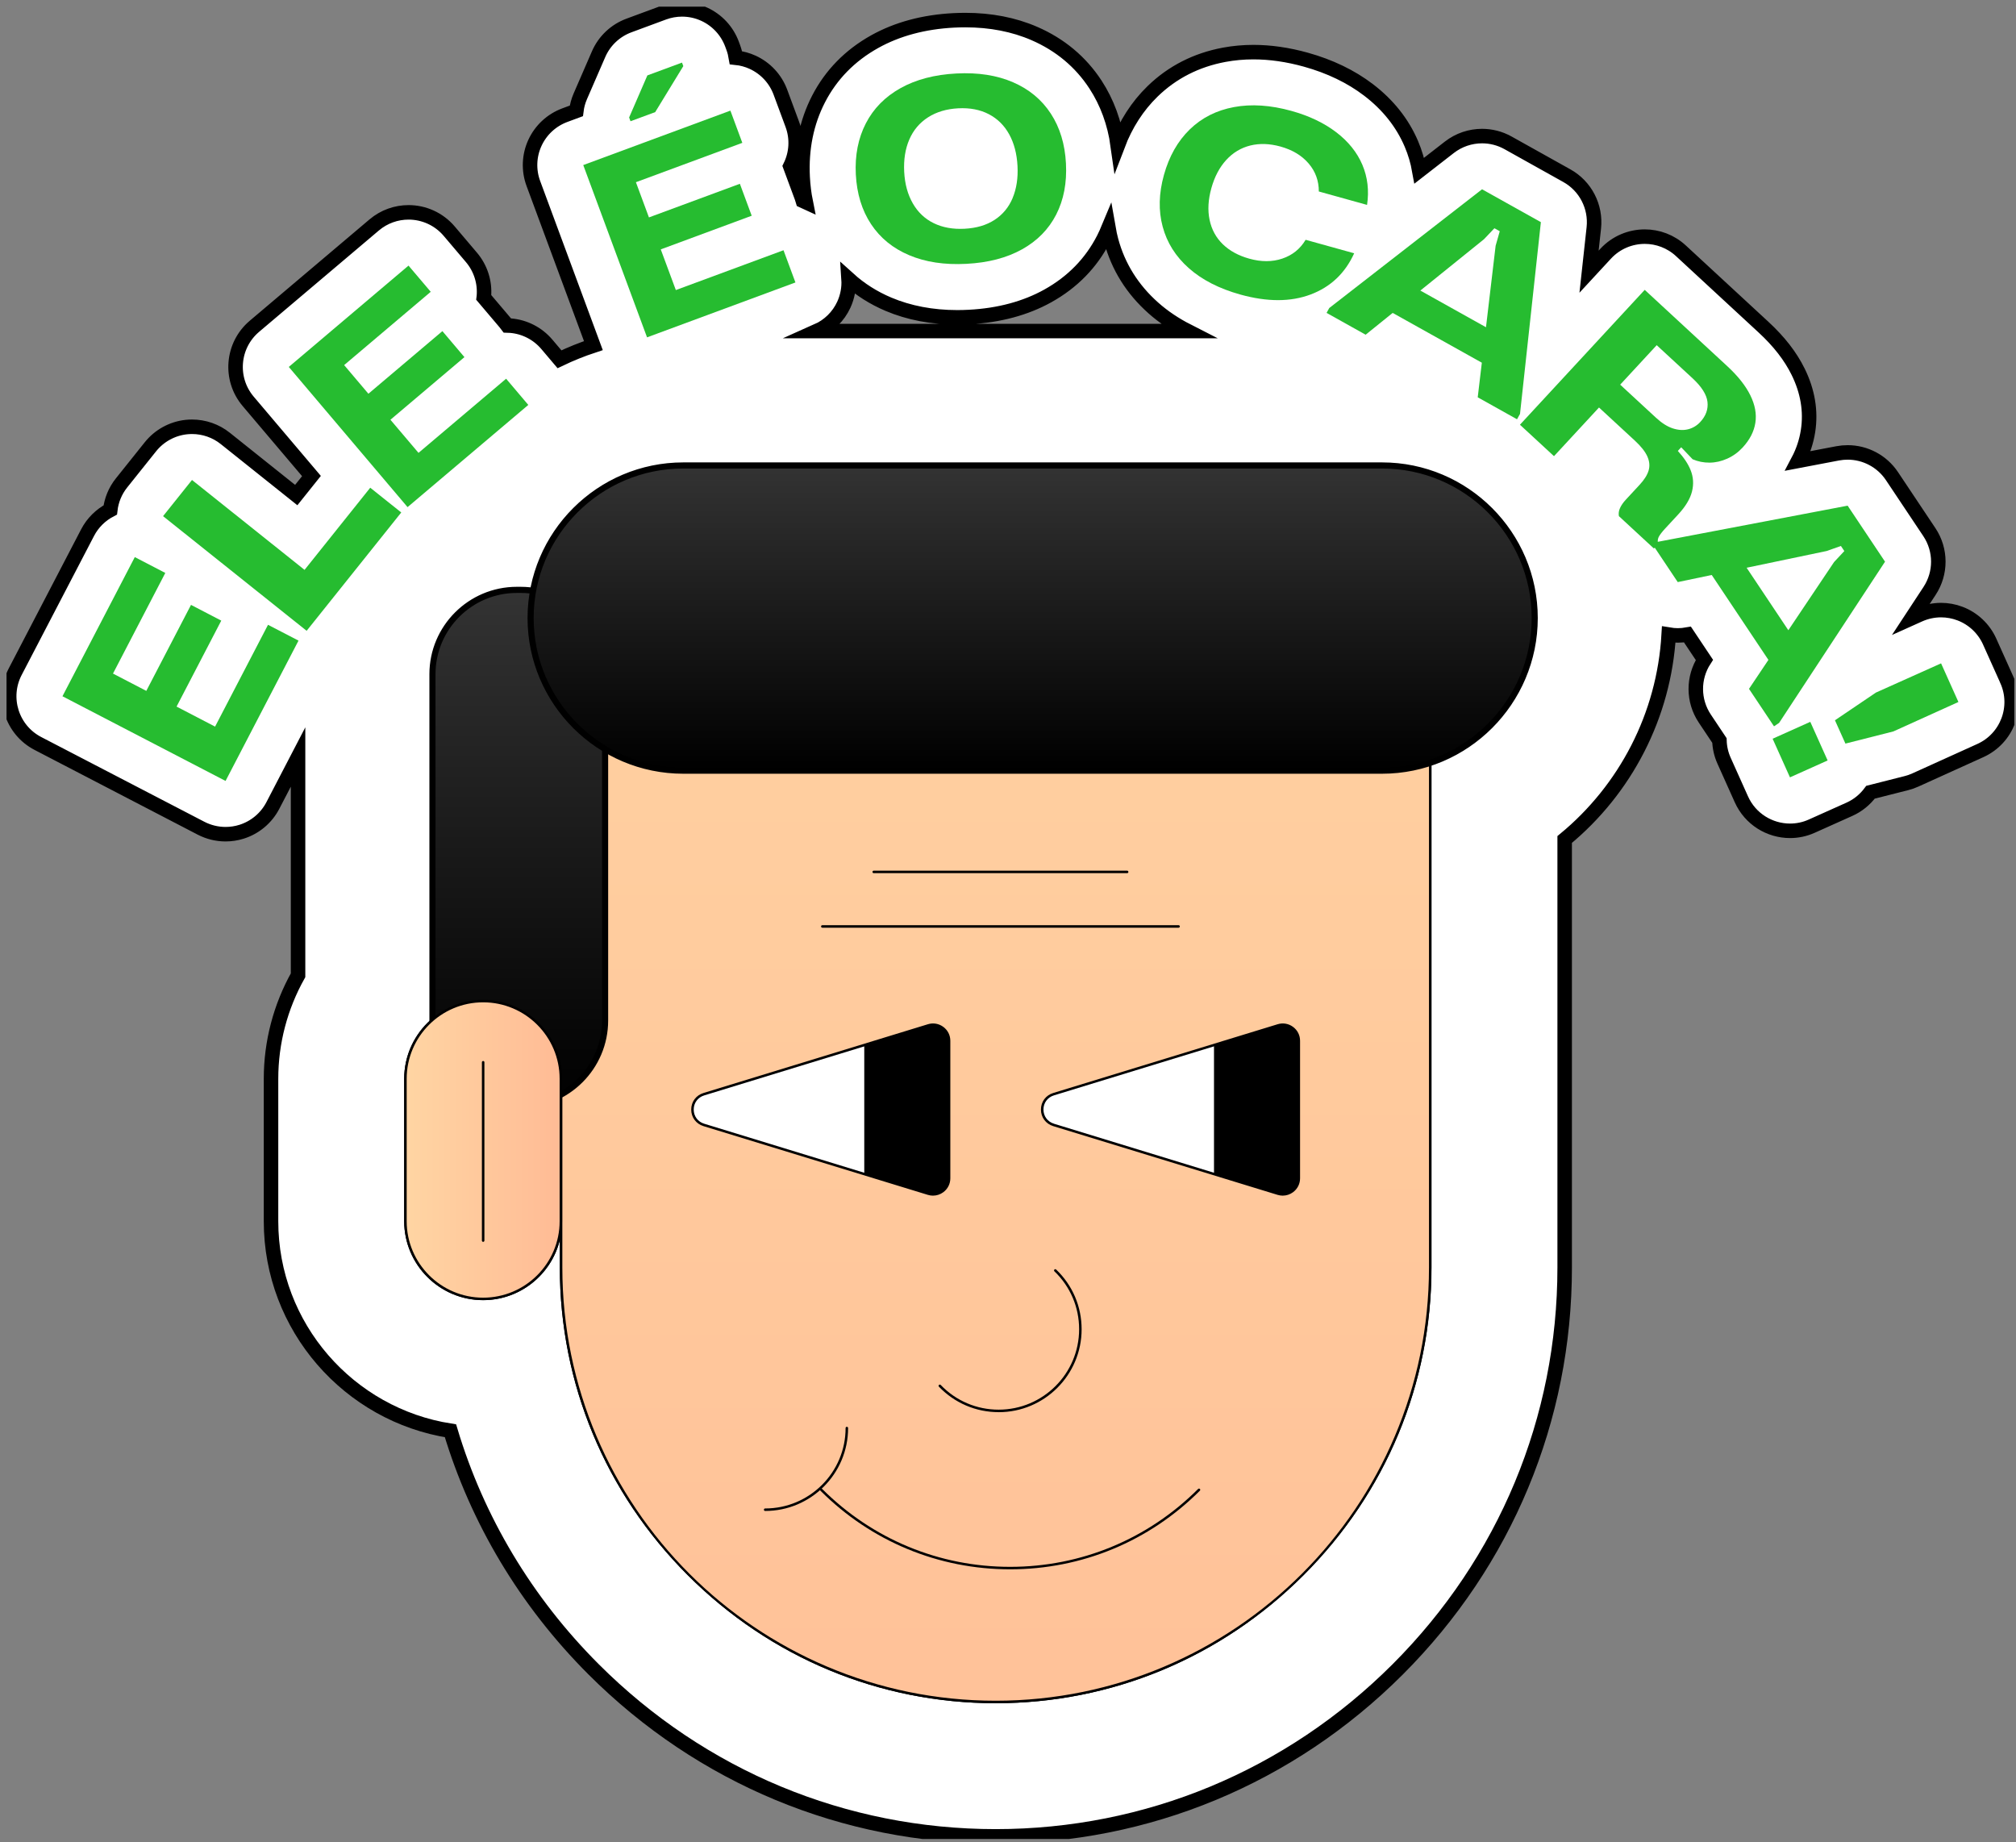
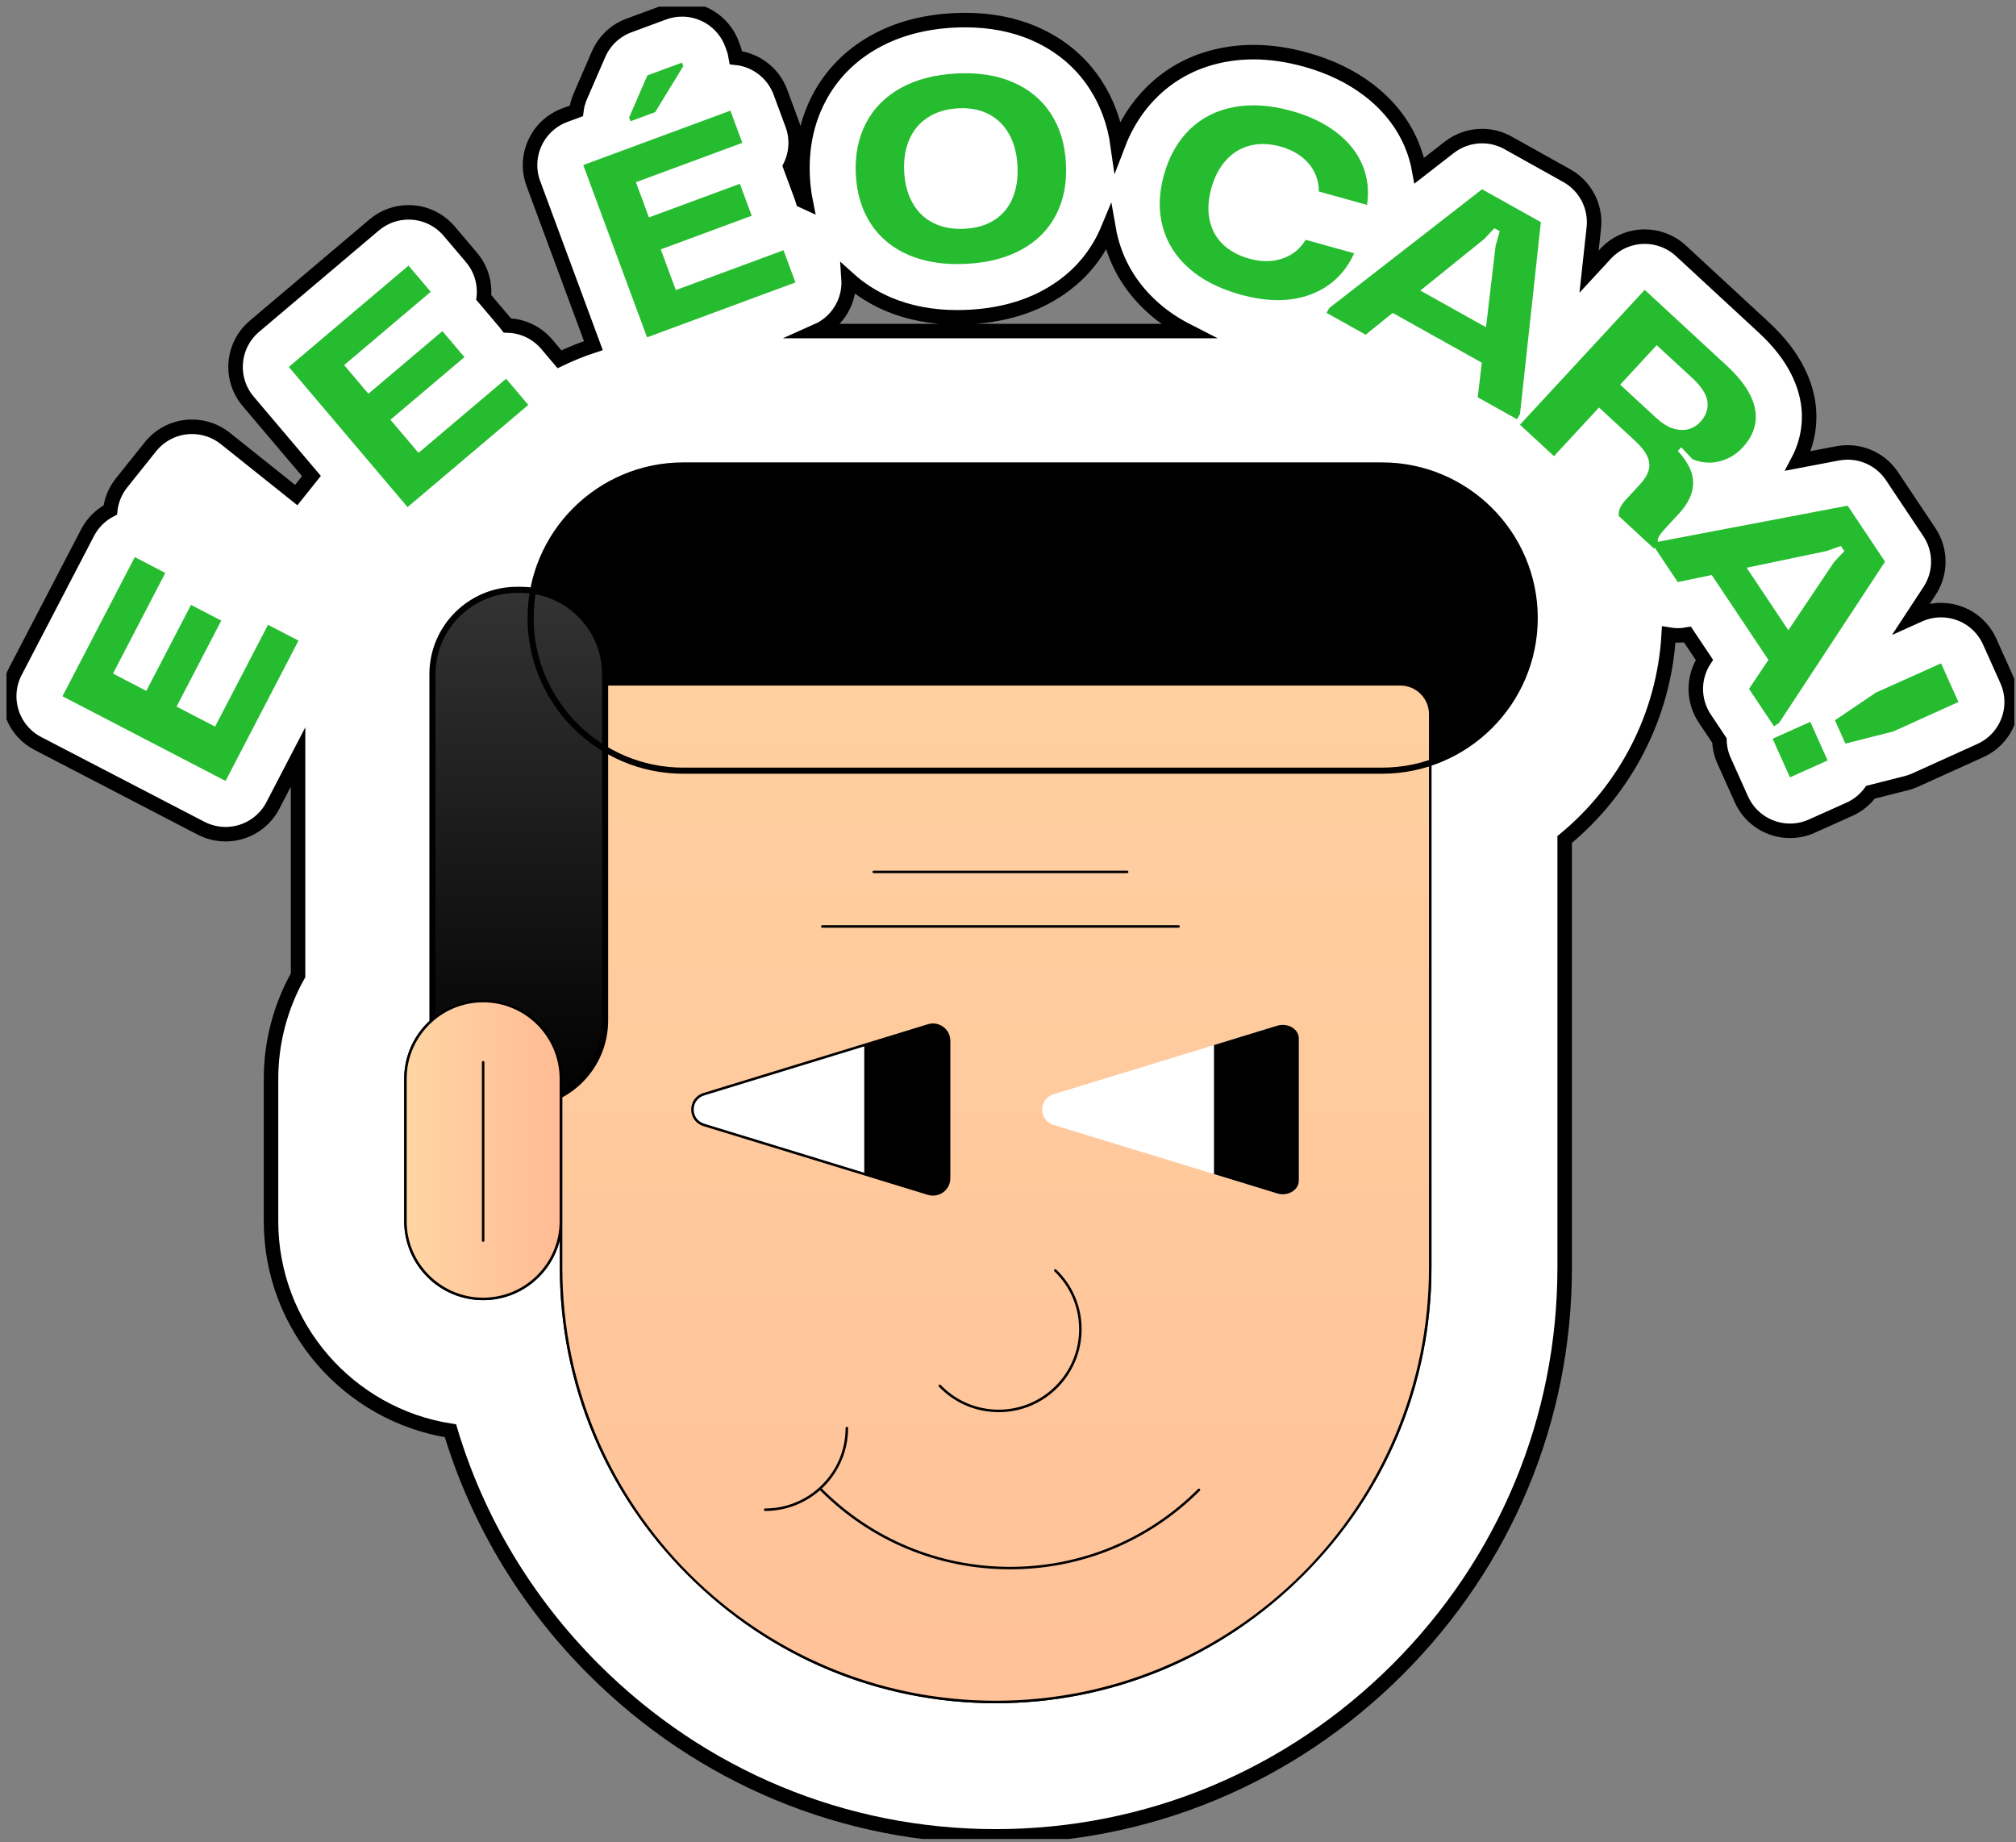
<svg xmlns="http://www.w3.org/2000/svg" width="278" height="254" viewBox="0 0 278 254" fill="none">
  <rect x="0" y="0" width="278" height="254" fill="#808080" stroke="none" />
  <g clip-path="url(#clip0_10_2949)">
    <path d="M276.759 93.785L274.367 88.459C273.57 86.682 272.097 85.294 270.279 84.604C269.438 84.285 268.549 84.123 267.668 84.123C266.639 84.123 265.614 84.34 264.659 84.766L263.613 85.236L266.081 81.477C267.701 79.013 267.69 75.823 266.052 73.371L260.895 65.648C259.517 63.584 257.21 62.38 254.786 62.38C254.331 62.38 253.868 62.425 253.409 62.509L247.951 63.548C248.641 62.245 249.1 60.861 249.324 59.411C249.743 56.691 249.284 53.948 247.958 51.258C246.896 49.106 245.332 47.091 243.172 45.098L231.793 34.581C230.379 33.274 228.59 32.628 226.808 32.628C224.832 32.628 222.86 33.421 221.413 34.984L219.124 37.459L219.782 31.427C220.101 28.498 218.636 25.66 216.065 24.225L207.954 19.695C206.834 19.071 205.6 18.763 204.373 18.763C202.772 18.763 201.181 19.284 199.863 20.308L195.719 23.528C195.495 22.268 195.135 21.039 194.625 19.842C193.394 16.953 191.404 14.446 188.711 12.394C186.294 10.551 183.385 9.149 180.065 8.227C177.585 7.537 175.157 7.188 172.847 7.188C171.477 7.188 170.125 7.309 168.821 7.552C164.968 8.268 161.644 9.964 158.937 12.596C156.843 14.633 155.238 17.137 154.133 20.04C153.699 16.935 152.671 14.126 151.069 11.667C149.023 8.532 146.184 6.16 142.632 4.619C139.8 3.389 136.597 2.769 133.119 2.769C132.597 2.769 132.058 2.783 131.521 2.809C127.396 3.022 123.723 4.009 120.612 5.746C117.204 7.647 114.599 10.309 112.873 13.656C111.216 16.869 110.482 20.495 110.684 24.438C110.746 25.616 110.886 26.751 111.106 27.848C110.974 27.786 110.842 27.723 110.71 27.668C110.666 27.514 110.614 27.36 110.555 27.206L108.972 22.929C109.824 21.189 109.99 19.115 109.262 17.155L107.617 12.713C106.941 10.885 105.567 9.406 103.797 8.591C103.059 8.253 102.276 8.04 101.483 7.959C101.406 7.493 101.288 7.027 101.123 6.575L100.943 6.087C100.267 4.263 98.893 2.78 97.123 1.965C96.15 1.517 95.103 1.293 94.056 1.293C93.193 1.293 92.329 1.443 91.507 1.748L86.732 3.514C84.851 4.208 83.338 5.639 82.541 7.478L80.021 13.282C79.742 13.928 79.558 14.604 79.474 15.29L77.891 15.877C76.065 16.553 74.581 17.926 73.766 19.695C72.95 21.465 72.873 23.483 73.553 25.312L81.825 47.653C80.223 48.181 78.662 48.813 77.152 49.536L75.408 47.477C74.148 45.99 72.352 45.065 70.409 44.903C70.258 44.892 70.111 44.885 69.964 44.881C69.869 44.753 69.766 44.624 69.663 44.499L66.713 41.019C66.721 40.961 66.724 40.902 66.728 40.843C66.89 38.901 66.273 36.978 65.013 35.491L61.949 31.879C60.495 30.165 58.423 29.28 56.341 29.28C54.662 29.28 52.976 29.852 51.595 31.02L35.084 44.991C31.988 47.612 31.602 52.245 34.225 55.34L42.949 65.637L40.851 68.261L31.066 60.45C29.759 59.403 28.139 58.845 26.482 58.845C26.21 58.845 25.939 58.86 25.667 58.889C23.731 59.106 21.961 60.083 20.745 61.602L16.756 66.591C15.867 67.703 15.36 68.996 15.206 70.313C13.88 71.007 12.782 72.086 12.08 73.434L2.097 92.614C0.227 96.212 1.626 100.646 5.23 102.515L27.72 114.195C28.778 114.742 29.939 115.021 31.107 115.021C31.852 115.021 32.598 114.908 33.321 114.68C35.18 114.093 36.726 112.793 37.626 111.064L41.101 104.379V134.473C38.684 138.79 37.373 143.695 37.373 148.742V168.389C37.373 182.977 48.12 195.106 62.118 197.279C65.802 209.562 72.51 220.832 81.869 230.185C96.722 245.03 116.407 253.205 137.299 253.205C158.192 253.205 177.876 245.03 192.73 230.185C207.583 215.34 215.763 195.668 215.763 174.787V115.752C224.142 108.851 229.468 98.675 230.11 87.504C230.522 87.574 230.941 87.614 231.363 87.614C231.804 87.614 232.252 87.574 232.696 87.493L235.032 90.992C233.435 93.447 233.449 96.623 235.08 99.068L237.104 102.1C237.13 103.036 237.335 103.983 237.743 104.89L240.134 110.216C241.357 112.94 244.035 114.555 246.841 114.555C247.848 114.555 248.869 114.35 249.842 113.909L255.036 111.582C256.2 111.06 257.192 110.245 257.938 109.236L262.9 107.977C263.319 107.87 263.73 107.727 264.123 107.547L273.089 103.487C276.773 101.817 278.415 97.485 276.759 93.796V93.785ZM112.664 45.648C114.295 44.925 115.613 43.641 116.362 42.011C116.877 40.891 117.097 39.672 117.016 38.465C118.599 39.896 120.429 41.067 122.511 41.948C125.339 43.145 128.535 43.754 132.002 43.754C132.535 43.754 133.086 43.74 133.633 43.71C137.758 43.497 141.417 42.514 144.506 40.792C147.9 38.901 150.485 36.251 152.186 32.918C152.428 32.441 152.649 31.952 152.855 31.457C152.954 32.026 153.075 32.591 153.225 33.153C154.192 36.765 156.153 39.9 159.055 42.473C160.432 43.696 162.012 44.753 163.767 45.648H112.664Z" fill="white" stroke="black" stroke-width="2" stroke-miterlimit="10" />
    <path d="M211.808 85.217C211.808 73.518 202.283 64.003 190.581 64.003H94.225C83.87 64.003 75.231 71.451 73.373 81.267C72.862 81.198 72.341 81.161 71.808 81.161H71.268C64.759 81.161 59.463 86.454 59.463 92.959V140.553C57.182 142.55 55.735 145.479 55.735 148.739V168.385C55.735 174.387 60.62 179.266 66.622 179.266C71.735 179.266 76.032 175.724 77.196 170.97V174.784C77.196 190.76 83.466 205.825 94.849 217.201C106.232 228.577 121.306 234.844 137.292 234.844C153.277 234.844 168.351 228.577 179.734 217.201C191.117 205.825 197.387 190.76 197.387 174.784V105.304C205.758 102.46 211.8 94.534 211.8 85.217H211.808Z" fill="black" />
    <path d="M81.494 94.358H193.104C195.378 94.358 197.225 96.204 197.225 98.477V174.787C197.225 207.84 170.375 234.678 137.299 234.678C104.227 234.678 77.373 207.844 77.373 174.787V98.477C77.373 96.204 79.22 94.358 81.494 94.358Z" fill="url(#paint0_linear_10_2949)" />
    <path d="M137.299 234.847C121.314 234.847 106.239 228.581 94.857 217.205C83.474 205.829 77.204 190.763 77.204 174.787V98.477C77.204 96.112 79.128 94.185 81.498 94.185H193.108C195.473 94.185 197.402 96.109 197.402 98.477V174.787C197.402 190.763 191.132 205.829 179.749 217.205C168.366 228.581 153.292 234.847 137.306 234.847H137.299ZM81.494 94.527C79.316 94.527 77.545 96.296 77.545 98.473V174.784C77.545 207.712 104.351 234.502 137.299 234.502C170.247 234.502 197.053 207.712 197.053 174.784V98.473C197.053 96.296 195.282 94.527 193.104 94.527H81.494Z" fill="black" />
    <path d="M137.718 194.713C134.581 194.713 131.654 193.465 129.475 191.204C129.409 191.134 129.413 191.028 129.479 190.962C129.545 190.895 129.655 190.899 129.722 190.965C131.834 193.16 134.673 194.368 137.714 194.368C143.83 194.368 148.807 189.394 148.807 183.282C148.807 180.242 147.598 177.405 145.402 175.294C145.332 175.228 145.332 175.122 145.398 175.052C145.464 174.982 145.575 174.982 145.641 175.048C147.907 177.225 149.152 180.151 149.152 183.286C149.152 189.589 144.021 194.717 137.714 194.717L137.718 194.713Z" fill="black" />
    <path d="M139.297 216.383C129.42 216.383 120.127 212.532 113.134 205.542C113.068 205.476 113.068 205.366 113.134 205.3C113.2 205.234 113.31 205.234 113.376 205.3C120.307 212.227 129.512 216.041 139.297 216.041C149.082 216.041 158.291 212.227 165.218 205.3C165.284 205.234 165.394 205.234 165.461 205.3C165.527 205.366 165.527 205.476 165.461 205.542C158.467 212.532 149.174 216.383 139.297 216.383Z" fill="black" />
    <path d="M155.429 120.396H120.484C120.388 120.396 120.311 120.319 120.311 120.223C120.311 120.128 120.388 120.051 120.484 120.051H155.429C155.525 120.051 155.602 120.128 155.602 120.223C155.602 120.319 155.525 120.396 155.429 120.396Z" fill="black" />
    <path d="M162.522 127.914H113.395C113.299 127.914 113.222 127.837 113.222 127.741C113.222 127.646 113.299 127.569 113.395 127.569H162.522C162.618 127.569 162.695 127.646 162.695 127.741C162.695 127.837 162.618 127.914 162.522 127.914Z" fill="black" />
    <path d="M71.812 81.333H71.268C64.844 81.333 59.635 86.538 59.635 92.959V140.714C59.635 147.135 64.844 152.34 71.268 152.34H71.812C78.236 152.34 83.444 147.135 83.444 140.714V92.959C83.444 86.538 78.236 81.333 71.812 81.333Z" fill="url(#paint1_linear_10_2949)" stroke="black" stroke-width="0.5" stroke-miterlimit="10" />
    <path d="M71.808 152.512H71.268C64.759 152.512 59.463 147.219 59.463 140.714V92.959C59.463 86.454 64.759 81.161 71.268 81.161H71.808C78.317 81.161 83.613 86.454 83.613 92.959V140.714C83.613 147.219 78.317 152.512 71.808 152.512ZM71.268 81.506C64.947 81.506 59.804 86.645 59.804 92.963V140.718C59.804 147.035 64.947 152.175 71.268 152.175H71.808C78.129 152.175 83.272 147.035 83.272 140.718V92.963C83.272 86.645 78.129 81.506 71.808 81.506H71.268Z" fill="url(#paint2_linear_10_2949)" stroke="black" stroke-width="0.5" stroke-miterlimit="10" />
-     <path d="M211.635 85.221V85.217C211.635 73.596 202.209 64.175 190.581 64.175L94.225 64.175C82.597 64.175 73.171 73.596 73.171 85.217V85.221C73.171 96.842 82.597 106.263 94.225 106.263H190.581C202.209 106.263 211.635 96.842 211.635 85.221Z" fill="url(#paint3_linear_10_2949)" stroke="black" stroke-width="0.5" stroke-miterlimit="10" />
    <path d="M190.581 106.435H94.225C82.519 106.435 72.998 96.916 72.998 85.221C72.998 73.525 82.522 64.007 94.225 64.007H190.577C202.283 64.007 211.804 73.525 211.804 85.221C211.804 96.916 202.279 106.435 190.577 106.435H190.581ZM94.225 64.348C82.71 64.348 73.34 73.713 73.34 85.221C73.34 96.729 82.71 106.094 94.225 106.094H190.577C202.092 106.094 211.462 96.729 211.462 85.221C211.462 73.713 202.092 64.348 190.577 64.348H94.225Z" fill="url(#paint4_linear_10_2949)" stroke="black" stroke-width="0.5" stroke-miterlimit="10" />
    <path d="M77.34 148.742C77.34 142.826 72.542 138.031 66.623 138.031C60.705 138.031 55.907 142.826 55.907 148.742V168.385C55.907 174.301 60.705 179.097 66.623 179.097C72.542 179.097 77.34 174.301 77.34 168.385V148.742Z" fill="url(#paint5_linear_10_2949)" />
    <path d="M66.625 179.27C60.62 179.27 55.738 174.387 55.738 168.389V148.742C55.738 142.74 60.623 137.862 66.625 137.862C72.627 137.862 77.512 142.744 77.512 148.742V168.389C77.512 174.391 72.627 179.27 66.625 179.27ZM66.625 138.203C60.811 138.203 56.08 142.931 56.08 148.742V168.389C56.08 174.2 60.811 178.928 66.625 178.928C72.44 178.928 77.171 174.2 77.171 168.389V148.742C77.171 142.931 72.44 138.203 66.625 138.203Z" fill="black" />
    <path d="M66.625 171.23C66.53 171.23 66.453 171.153 66.453 171.058V146.466C66.453 146.371 66.53 146.294 66.625 146.294C66.721 146.294 66.798 146.371 66.798 146.466V171.058C66.798 171.153 66.721 171.23 66.625 171.23Z" fill="black" />
    <path d="M97.057 155.108L128.01 164.59C129.435 165.027 130.878 163.962 130.878 162.472V143.511C130.878 142.021 129.439 140.956 128.01 141.393L97.057 150.875C94.967 151.514 94.967 154.473 97.057 155.111V155.108Z" fill="white" />
    <path d="M128.667 164.861C128.432 164.861 128.193 164.825 127.958 164.755L97.005 155.273C95.981 154.957 95.316 154.062 95.316 152.99C95.316 151.918 95.977 151.022 97.005 150.706L127.958 141.224C128.689 141 129.464 141.133 130.078 141.588C130.695 142.043 131.047 142.744 131.047 143.508V162.468C131.047 163.231 130.695 163.933 130.078 164.388C129.659 164.696 129.167 164.858 128.664 164.858L128.667 164.861ZM128.667 141.463C128.465 141.463 128.263 141.492 128.061 141.555L97.108 151.037C96.23 151.305 95.661 152.072 95.661 152.99C95.661 153.907 96.23 154.675 97.108 154.943L128.061 164.424C128.689 164.615 129.35 164.502 129.876 164.112C130.405 163.723 130.706 163.125 130.706 162.468V143.508C130.706 142.854 130.405 142.252 129.876 141.863C129.516 141.599 129.097 141.459 128.667 141.459V141.463Z" fill="black" />
    <path d="M127.914 141.419L119.18 144.095V161.884L127.914 164.56C129.358 165.004 130.878 164.087 130.878 162.776V143.207C130.878 141.896 129.358 140.982 127.914 141.423V141.419Z" fill="black" />
    <path d="M145.284 155.108L176.237 164.59C177.663 165.027 179.106 163.962 179.106 162.472V143.511C179.106 142.021 177.666 140.956 176.237 141.393L145.284 150.875C143.194 151.514 143.194 154.473 145.284 155.111V155.108Z" fill="white" />
-     <path d="M176.895 164.861C176.66 164.861 176.421 164.825 176.186 164.755L145.233 155.273C144.208 154.957 143.543 154.062 143.543 152.99C143.543 151.918 144.204 151.022 145.233 150.706L176.186 141.224C176.917 141 177.692 141.133 178.305 141.588C178.922 142.043 179.275 142.744 179.275 143.508V162.468C179.275 163.231 178.922 163.933 178.305 164.388C177.887 164.696 177.394 164.858 176.891 164.858L176.895 164.861ZM145.336 154.943L176.289 164.424C176.917 164.615 177.578 164.502 178.103 164.112C178.632 163.723 178.933 163.125 178.933 162.468V143.508C178.933 142.854 178.632 142.252 178.103 141.863C177.574 141.474 176.913 141.36 176.289 141.551L145.336 151.033C144.458 151.301 143.889 152.068 143.889 152.986C143.889 153.904 144.458 154.671 145.336 154.939V154.943Z" fill="black" />
    <path d="M176.142 141.419L167.407 144.095V161.884L176.142 164.56C177.585 165.004 179.106 164.087 179.106 162.776V143.207C179.106 141.896 177.585 140.982 176.142 141.423V141.419Z" fill="black" />
    <path d="M105.512 208.336C105.417 208.336 105.34 208.259 105.34 208.163C105.34 208.068 105.417 207.991 105.512 207.991C111.628 207.991 116.605 203.017 116.605 196.905C116.605 196.809 116.682 196.732 116.778 196.732C116.873 196.732 116.95 196.809 116.95 196.905C116.95 203.208 111.819 208.336 105.512 208.336Z" fill="black" />
    <path d="M29.659 100.187L24.348 97.427L30.512 85.573L26.339 83.404L20.175 95.261L15.581 92.875L22.794 78.999L18.589 76.814L8.613 96.002L31.103 107.679L41.163 88.33L36.958 86.15L29.659 100.187Z" fill="#26BC30" />
-     <path d="M41.997 78.576L26.475 66.18L22.486 71.169L42.284 86.979L55.331 70.662L51.055 67.248L41.997 78.576Z" fill="#26BC30" />
    <path d="M57.711 62.443L53.839 57.876L64.043 49.242L61.005 45.656L50.802 54.29L47.456 50.34L59.397 40.234L56.333 36.622L39.823 50.593L56.201 69.924L72.851 55.832L69.791 52.219L57.711 62.443Z" fill="#26BC30" />
    <path d="M90.35 15.459L94.225 9.116L94.045 8.631L89.27 10.397L86.754 16.2L86.945 16.718L90.35 15.459Z" fill="#26BC30" />
    <path d="M93.196 39.995L91.117 34.386L103.657 29.746L102.026 25.341L89.487 29.977L87.69 25.124L102.364 19.695L100.719 15.253L80.429 22.76L89.226 46.515L109.688 38.945L108.043 34.504L93.196 39.995Z" fill="#26BC30" />
    <path d="M144.906 15.668C143.654 13.748 141.916 12.306 139.698 11.344C137.479 10.382 134.875 9.974 131.892 10.132C128.884 10.287 126.313 10.962 124.183 12.151C122.049 13.341 120.454 14.96 119.397 17.012C118.339 19.064 117.88 21.409 118.015 24.049C118.155 26.714 118.853 28.997 120.116 30.906C121.38 32.815 123.132 34.243 125.376 35.19C127.621 36.141 130.247 36.537 133.255 36.379C136.263 36.225 138.82 35.557 140.932 34.382C143.04 33.208 144.612 31.607 145.648 29.581C146.684 27.555 147.132 25.209 146.992 22.544C146.853 19.879 146.159 17.588 144.906 15.668ZM139.643 27.301C139.106 28.579 138.276 29.584 137.152 30.315C136.025 31.049 134.643 31.457 133.005 31.541C131.393 31.625 129.975 31.369 128.752 30.77C127.532 30.172 126.57 29.261 125.869 28.035C125.167 26.809 124.774 25.367 124.686 23.704C124.598 22.019 124.833 20.528 125.391 19.236C125.949 17.944 126.809 16.927 127.973 16.178C129.134 15.433 130.526 15.018 132.138 14.934C133.751 14.849 135.158 15.121 136.355 15.745C137.553 16.369 138.489 17.294 139.165 18.52C139.841 19.746 140.223 21.204 140.311 22.889C140.399 24.552 140.171 26.02 139.639 27.297L139.643 27.301Z" fill="#26BC30" />
    <path d="M186.731 34.922L180.043 33.065C179.286 34.327 178.213 35.19 176.825 35.656C175.437 36.123 173.916 36.126 172.267 35.664C170.779 35.249 169.567 34.588 168.627 33.681C167.686 32.771 167.077 31.651 166.798 30.315C166.518 28.979 166.603 27.525 167.044 25.943C167.484 24.364 168.168 23.069 169.097 22.055C170.026 21.042 171.132 20.382 172.417 20.062C173.699 19.747 175.084 19.794 176.572 20.205C178.224 20.664 179.517 21.442 180.458 22.544C181.398 23.641 181.865 24.93 181.861 26.402L188.513 28.252C188.807 26.277 188.59 24.431 187.863 22.716C187.132 21.002 185.927 19.504 184.252 18.227C182.573 16.949 180.52 15.969 178.092 15.294C175.213 14.493 172.568 14.317 170.158 14.765C167.745 15.213 165.714 16.241 164.057 17.852C162.401 19.464 161.218 21.553 160.502 24.122C159.793 26.67 159.734 29.049 160.329 31.255C160.921 33.465 162.125 35.374 163.94 36.981C165.754 38.589 168.124 39.801 171.047 40.616C174.75 41.644 177.982 41.64 180.733 40.605C183.488 39.566 185.49 37.672 186.739 34.918L186.731 34.922Z" fill="#26BC30" />
    <path d="M204.366 26.101L183.304 42.469L182.93 43.141L188.318 46.151L192.046 43.145L204.34 50.01L203.774 54.782L209.192 57.81L209.604 57.072L212.483 30.631L204.373 26.101H204.366ZM195.859 40.065L204.638 32.984L206.074 31.471L206.812 31.883L206.243 33.88L204.913 45.12L195.863 40.065H195.859Z" fill="#26BC30" />
    <path d="M244.63 100.147L245.332 99.677L259.94 77.446L254.783 69.722L228.601 74.707C228.59 74.454 228.634 74.223 228.744 74.013C228.898 73.724 229.181 73.353 229.596 72.901L231.418 70.934C232.432 69.84 233.067 68.782 233.321 67.769C233.574 66.756 233.512 65.769 233.126 64.814C232.777 63.948 232.189 63.067 231.367 62.175L231.833 61.672L233.405 63.324C234.144 63.639 234.926 63.797 235.749 63.79C236.571 63.783 237.383 63.599 238.184 63.239C238.985 62.88 239.694 62.366 240.307 61.701C241.288 60.64 241.872 59.506 242.059 58.295C242.246 57.083 242.015 55.821 241.365 54.503C240.715 53.185 239.653 51.845 238.18 50.483L226.801 39.966L209.596 58.563L214.291 62.898L220.498 56.188L225.46 60.773C226.305 61.554 226.874 62.281 227.172 62.953C227.466 63.625 227.521 64.267 227.337 64.88C227.154 65.493 226.746 66.143 226.114 66.826L224.193 68.9C223.826 69.296 223.561 69.682 223.392 70.06C223.223 70.438 223.176 70.809 223.242 71.169L228.068 75.629L228.182 75.508L231.356 80.261L236.042 79.281L243.859 90.988L241.181 94.982L244.626 100.143L244.63 100.147ZM223.418 53.038L228.454 47.594L233.391 52.153C234.647 53.317 235.337 54.404 235.455 55.409C235.572 56.419 235.242 57.344 234.459 58.188C233.993 58.691 233.435 59.025 232.784 59.19C232.131 59.356 231.429 59.312 230.672 59.066C229.916 58.82 229.144 58.328 228.355 57.597L223.418 53.038ZM240.851 78.283L251.892 75.974L253.857 75.28L254.327 75.981L252.913 77.497L246.606 86.898L240.851 78.279V78.283Z" fill="#26BC30" />
    <path d="M267.668 91.465L258.687 95.492L253.034 99.314L254.478 102.529L261.089 100.852L270.059 96.792L267.668 91.465Z" fill="#26BC30" />
    <path d="M249.633 99.529L244.439 101.859L246.83 107.184L252.024 104.854L249.633 99.529Z" fill="#26BC30" />
  </g>
  <defs>
    <linearGradient id="paint0_linear_10_2949" x1="137.299" y1="37.543" x2="137.299" y2="300.296" gradientUnits="userSpaceOnUse">
      <stop stop-color="#FFD5A3" />
      <stop offset="1" stop-color="#FFBB95" />
    </linearGradient>
    <linearGradient id="paint1_linear_10_2949" x1="71.54" y1="152.343" x2="71.54" y2="81.333" gradientUnits="userSpaceOnUse">
      <stop />
      <stop offset="1" stop-color="#333333" />
    </linearGradient>
    <linearGradient id="paint2_linear_10_2949" x1="71.54" y1="152.512" x2="71.54" y2="81.165" gradientUnits="userSpaceOnUse">
      <stop />
      <stop offset="1" stop-color="#333333" />
    </linearGradient>
    <linearGradient id="paint3_linear_10_2949" x1="142.405" y1="106.263" x2="142.405" y2="64.175" gradientUnits="userSpaceOnUse">
      <stop />
      <stop offset="1" stop-color="#333333" />
    </linearGradient>
    <linearGradient id="paint4_linear_10_2949" x1="142.405" y1="106.435" x2="142.405" y2="64.003" gradientUnits="userSpaceOnUse">
      <stop />
      <stop offset="1" stop-color="#333333" />
    </linearGradient>
    <linearGradient id="paint5_linear_10_2949" x1="55.907" y1="158.566" x2="77.343" y2="158.566" gradientUnits="userSpaceOnUse">
      <stop stop-color="#FFD5A3" />
      <stop offset="1" stop-color="#FFBB95" />
    </linearGradient>
    <clipPath id="clip0_10_2949">
      <rect width="276.873" height="252.647" fill="white" transform="translate(0.899 0.922)" />
    </clipPath>
  </defs>
</svg>